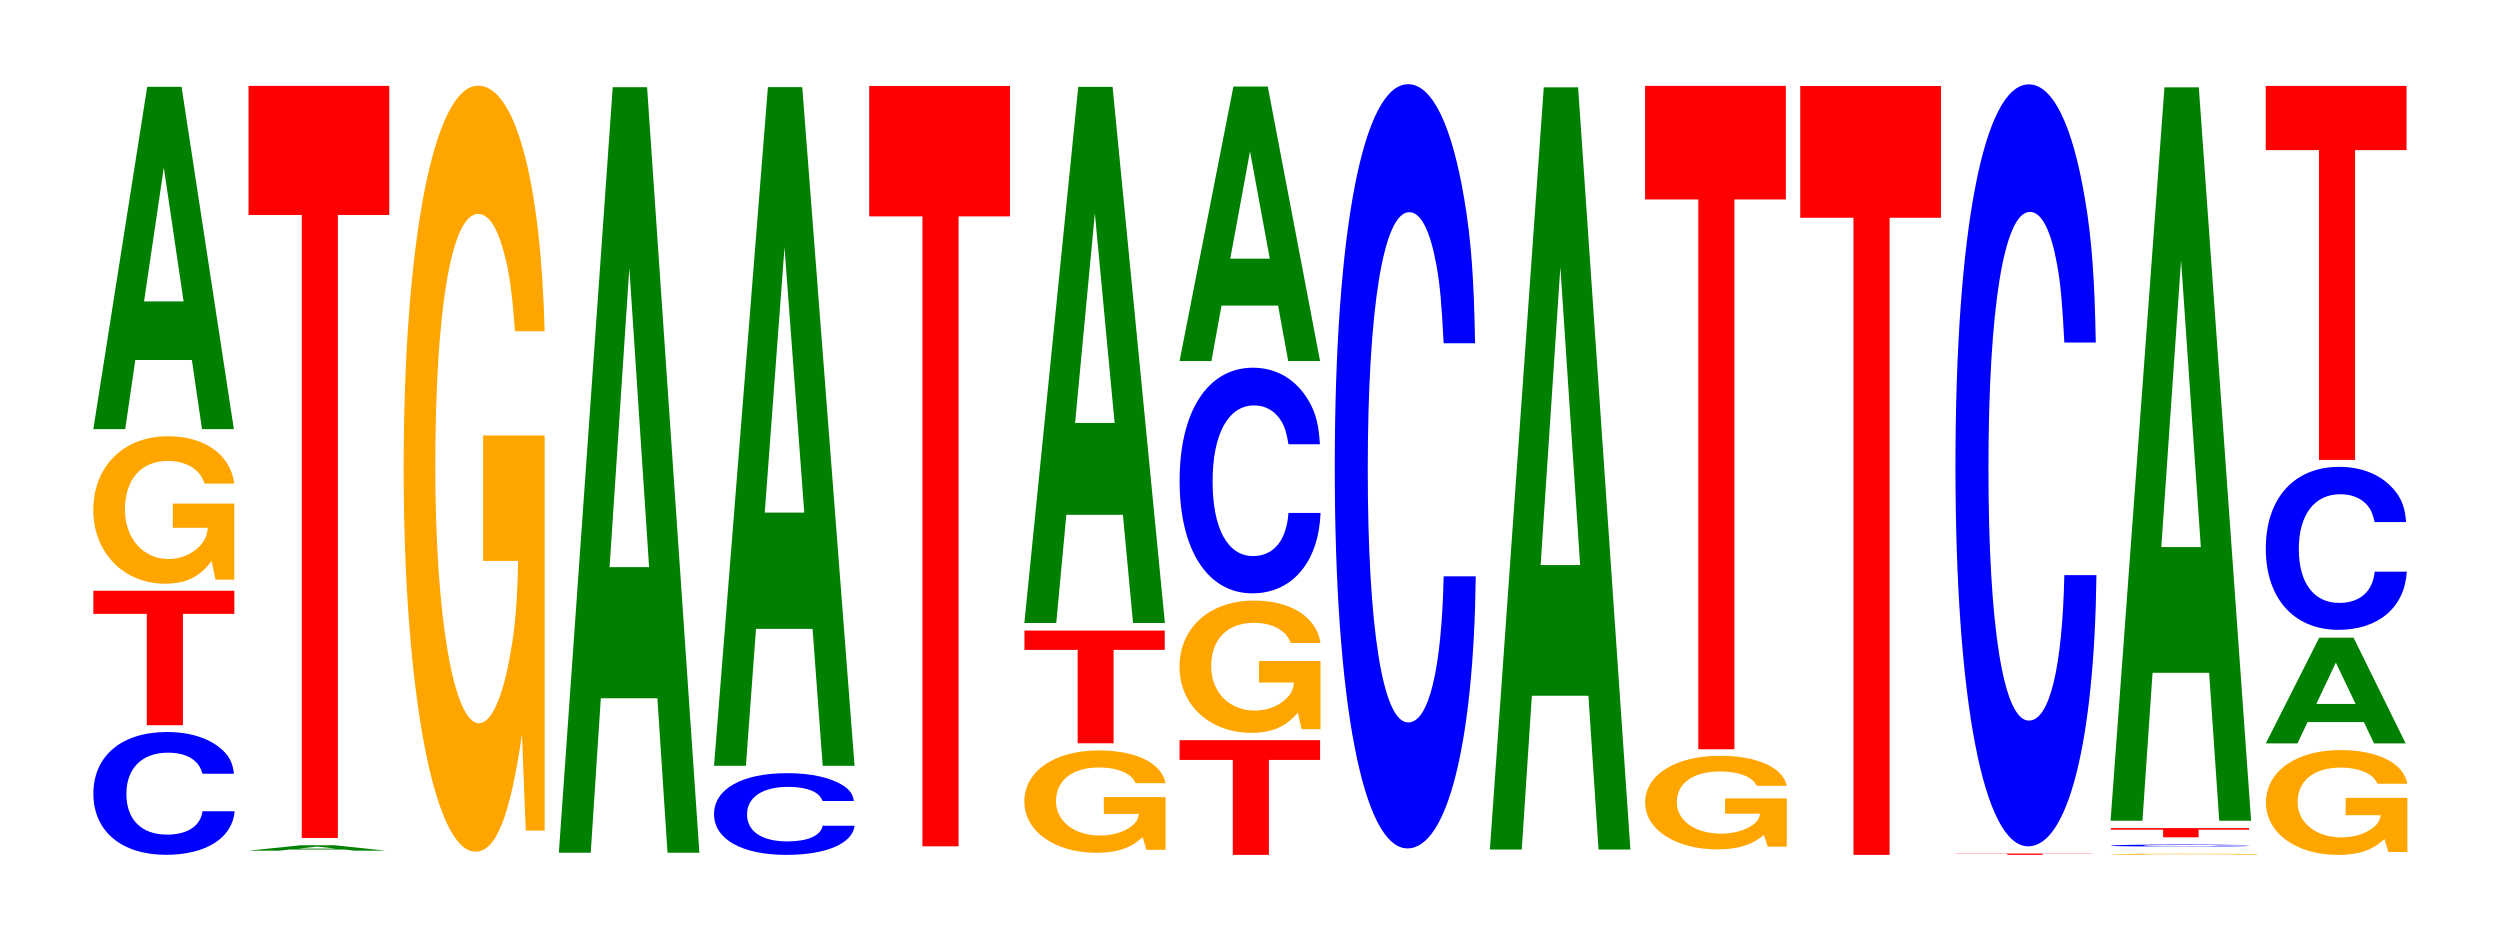
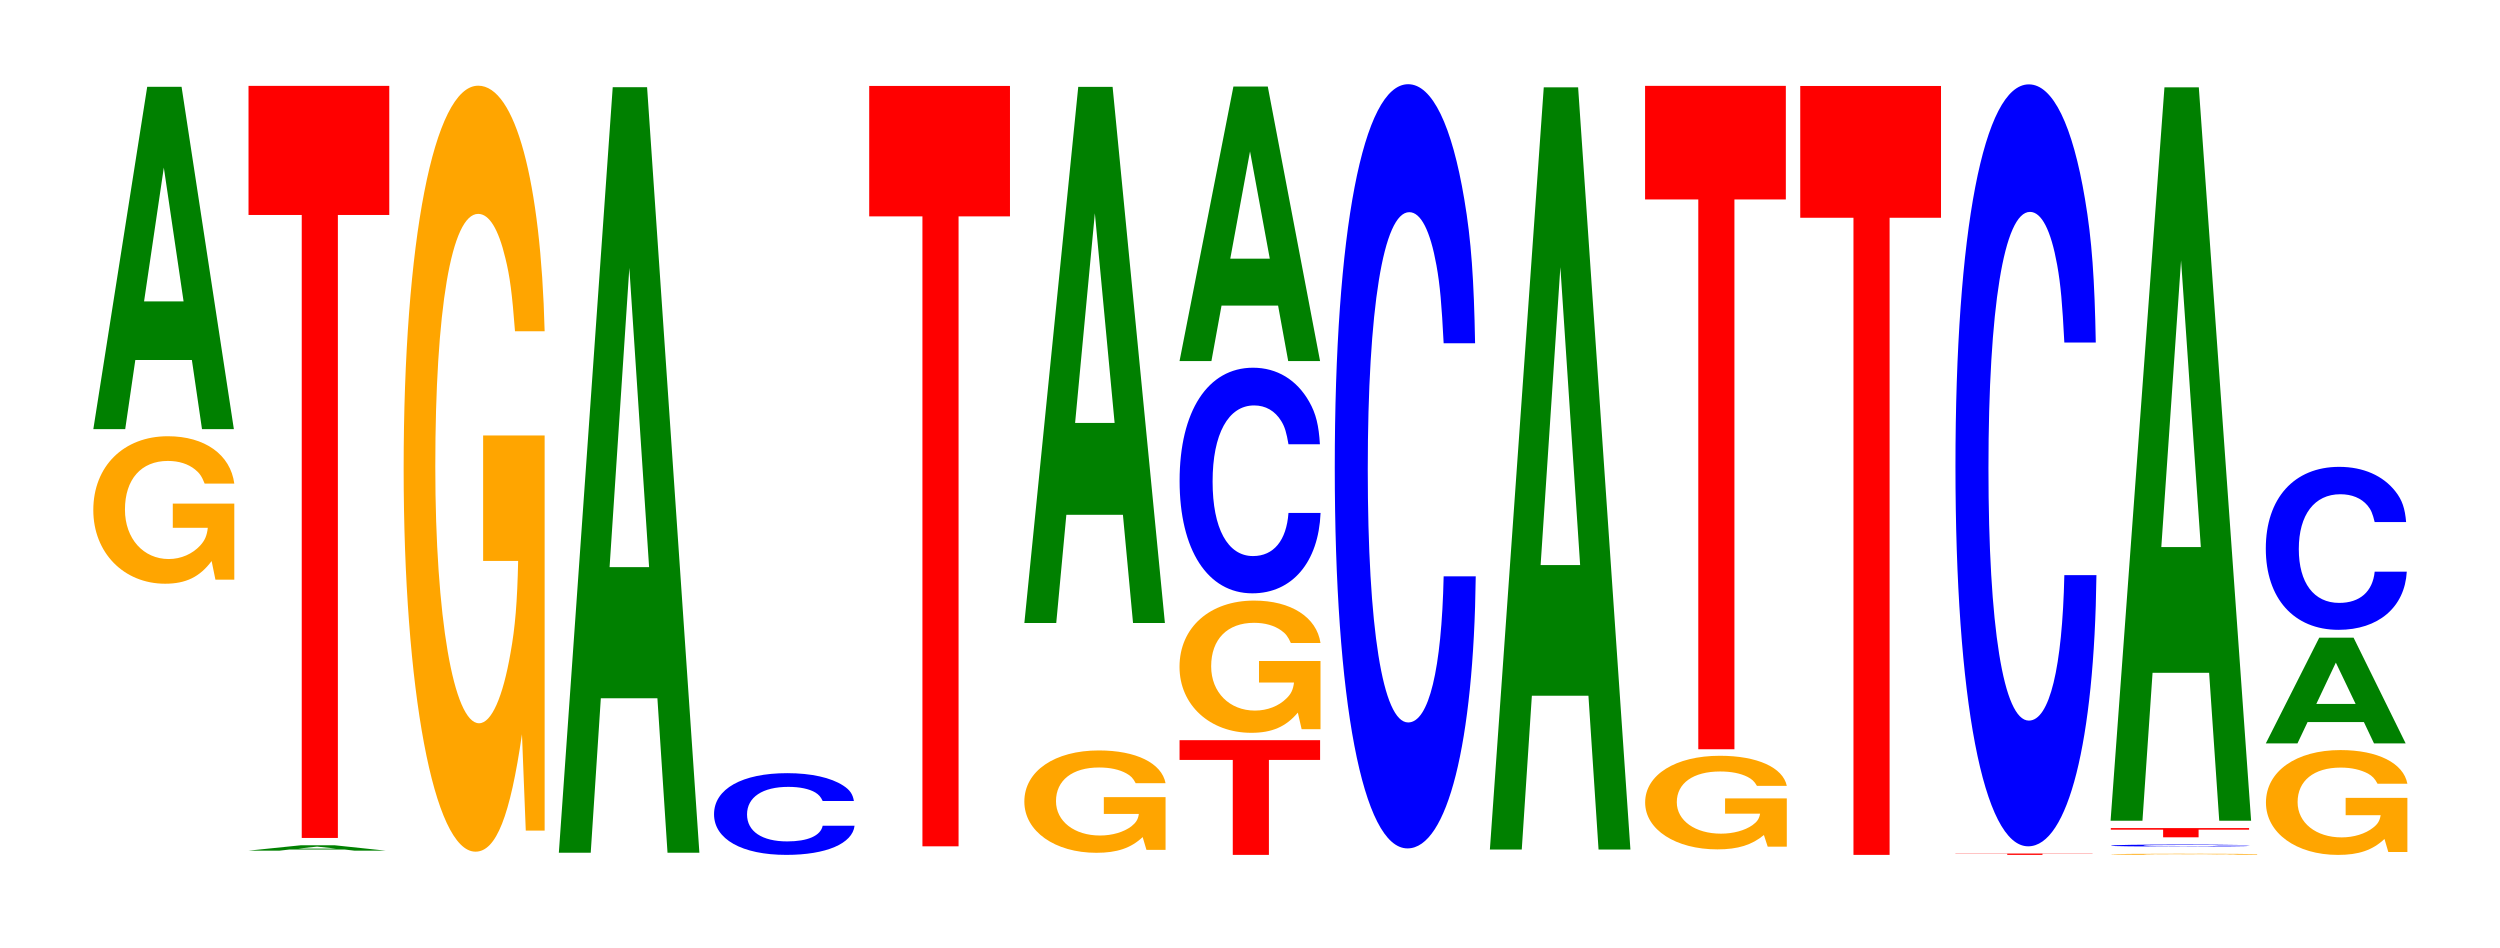
<svg xmlns="http://www.w3.org/2000/svg" xmlns:xlink="http://www.w3.org/1999/xlink" width="174pt" height="66pt" viewBox="0 0 174 66" version="1.1">
  <defs>
    <g>
      <symbol overflow="visible" id="glyph0-0">
-         <path style="stroke:none;" d="M 10.453 -5.391 C 10.375 -6.094 10.172 -6.547 9.703 -7 C 8.844 -7.828 7.469 -8.297 5.797 -8.297 C 2.641 -8.297 0.672 -6.641 0.672 -4 C 0.672 -1.391 2.625 0.25 5.734 0.25 C 8.5 0.25 10.359 -0.922 10.5 -2.781 L 8.266 -2.781 C 8.125 -1.75 7.219 -1.156 5.797 -1.156 C 4.016 -1.156 2.969 -2.203 2.969 -3.984 C 2.969 -5.781 4.062 -6.859 5.875 -6.859 C 6.672 -6.859 7.328 -6.656 7.75 -6.266 C 8 -6.047 8.125 -5.828 8.266 -5.391 Z M 10.453 -5.391 " />
-       </symbol>
+         </symbol>
      <symbol overflow="visible" id="glyph1-0">
-         <path style="stroke:none;" d="M 6.469 -7.75 L 10.047 -7.75 L 10.047 -9.359 L 0.234 -9.359 L 0.234 -7.75 L 3.953 -7.75 L 3.953 0 L 6.469 0 Z M 6.469 -7.75 " />
-       </symbol>
+         </symbol>
      <symbol overflow="visible" id="glyph2-0">
        <path style="stroke:none;" d="M 10.422 -5.266 L 6.141 -5.266 L 6.141 -3.578 L 8.578 -3.578 C 8.516 -3.031 8.375 -2.703 8.047 -2.344 C 7.516 -1.766 6.719 -1.406 5.859 -1.406 C 4.094 -1.406 2.812 -2.828 2.812 -4.844 C 2.812 -6.953 3.938 -8.234 5.797 -8.234 C 6.562 -8.234 7.203 -8.031 7.688 -7.641 C 8 -7.391 8.156 -7.172 8.359 -6.656 L 10.422 -6.656 C 10.156 -8.672 8.375 -9.953 5.797 -9.953 C 2.719 -9.953 0.609 -7.859 0.609 -4.812 C 0.609 -1.859 2.719 0.312 5.609 0.312 C 7.047 0.312 8.016 -0.156 8.844 -1.266 L 9.109 0.031 L 10.422 0.031 Z M 10.422 -5.266 " />
      </symbol>
      <symbol overflow="visible" id="glyph3-0">
        <path style="stroke:none;" d="M 7.234 -4.812 L 7.938 0 L 10.156 0 L 6.516 -23.828 L 4.125 -23.828 L 0.375 0 L 2.594 0 L 3.297 -4.812 Z M 6.656 -8.891 L 3.906 -8.891 L 5.281 -18.203 Z M 6.656 -8.891 " />
      </symbol>
      <symbol overflow="visible" id="glyph4-0">
        <path style="stroke:none;" d="M 7.047 -0.078 L 7.719 0 L 9.891 0 L 6.344 -0.375 L 4 -0.375 L 0.359 0 L 2.516 0 L 3.203 -0.078 Z M 6.469 -0.141 L 3.797 -0.141 L 5.125 -0.281 Z M 6.469 -0.141 " />
      </symbol>
      <symbol overflow="visible" id="glyph5-0">
        <path style="stroke:none;" d="M 6.453 -43.359 L 10.031 -43.359 L 10.031 -52.344 L 0.234 -52.344 L 0.234 -43.359 L 3.938 -43.359 L 3.938 0 L 6.453 0 Z M 6.453 -43.359 " />
      </symbol>
      <symbol overflow="visible" id="glyph6-0">
        <path style="stroke:none;" d="M 10.422 -27.359 L 6.141 -27.359 L 6.141 -18.625 L 8.578 -18.625 C 8.516 -15.766 8.375 -14.031 8.047 -12.219 C 7.516 -9.141 6.719 -7.328 5.859 -7.328 C 4.094 -7.328 2.812 -14.719 2.812 -25.188 C 2.812 -36.141 3.938 -42.781 5.797 -42.781 C 6.562 -42.781 7.203 -41.734 7.688 -39.703 C 8 -38.453 8.156 -37.266 8.359 -34.609 L 10.422 -34.609 C 10.156 -45.078 8.375 -51.703 5.797 -51.703 C 2.719 -51.703 0.609 -40.891 0.609 -25.047 C 0.609 -9.625 2.719 1.609 5.609 1.609 C 7.047 1.609 8.016 -0.844 8.844 -6.562 L 9.109 0.141 L 10.422 0.141 Z M 10.422 -27.359 " />
      </symbol>
      <symbol overflow="visible" id="glyph7-0">
        <path style="stroke:none;" d="M 7.234 -10.75 L 7.938 0 L 10.156 0 L 6.516 -53.281 L 4.125 -53.281 L 0.375 0 L 2.594 0 L 3.297 -10.75 Z M 6.656 -19.875 L 3.906 -19.875 L 5.281 -40.703 Z M 6.656 -19.875 " />
      </symbol>
      <symbol overflow="visible" id="glyph8-0">
        <path style="stroke:none;" d="M 10.406 -3.578 C 10.328 -4.047 10.141 -4.344 9.656 -4.656 C 8.812 -5.203 7.438 -5.516 5.766 -5.516 C 2.625 -5.516 0.672 -4.422 0.672 -2.656 C 0.672 -0.922 2.609 0.172 5.703 0.172 C 8.469 0.172 10.312 -0.609 10.453 -1.859 L 8.234 -1.859 C 8.094 -1.156 7.188 -0.766 5.766 -0.766 C 4 -0.766 2.969 -1.469 2.969 -2.641 C 2.969 -3.844 4.047 -4.562 5.844 -4.562 C 6.641 -4.562 7.297 -4.422 7.719 -4.172 C 7.969 -4.016 8.094 -3.875 8.234 -3.578 Z M 10.406 -3.578 " />
      </symbol>
      <symbol overflow="visible" id="glyph9-0">
-         <path style="stroke:none;" d="M 7.234 -9.531 L 7.938 0 L 10.156 0 L 6.516 -47.234 L 4.125 -47.234 L 0.375 0 L 2.594 0 L 3.297 -9.531 Z M 6.656 -17.625 L 3.906 -17.625 L 5.281 -36.094 Z M 6.656 -17.625 " />
-       </symbol>
+         </symbol>
      <symbol overflow="visible" id="glyph10-0">
        <path style="stroke:none;" d="M 6.453 -43.844 L 10.031 -43.844 L 10.031 -52.922 L 0.234 -52.922 L 0.234 -43.844 L 3.938 -43.844 L 3.938 0 L 6.453 0 Z M 6.453 -43.844 " />
      </symbol>
      <symbol overflow="visible" id="glyph11-0">
        <path style="stroke:none;" d="M 10.438 -3.656 L 6.141 -3.656 L 6.141 -2.484 L 8.578 -2.484 C 8.531 -2.109 8.375 -1.875 8.062 -1.625 C 7.531 -1.219 6.719 -0.984 5.875 -0.984 C 4.094 -0.984 2.812 -1.969 2.812 -3.375 C 2.812 -4.828 3.953 -5.719 5.812 -5.719 C 6.578 -5.719 7.219 -5.578 7.703 -5.312 C 8.016 -5.141 8.172 -4.984 8.359 -4.625 L 10.438 -4.625 C 10.172 -6.031 8.375 -6.906 5.797 -6.906 C 2.719 -6.906 0.609 -5.469 0.609 -3.344 C 0.609 -1.281 2.734 0.219 5.625 0.219 C 7.062 0.219 8.031 -0.109 8.844 -0.875 L 9.109 0.016 L 10.438 0.016 Z M 10.438 -3.656 " />
      </symbol>
      <symbol overflow="visible" id="glyph12-0">
-         <path style="stroke:none;" d="M 6.438 -6.5 L 10 -6.5 L 10 -7.844 L 0.234 -7.844 L 0.234 -6.5 L 3.938 -6.5 L 3.938 0 L 6.438 0 Z M 6.438 -6.5 " />
-       </symbol>
+         </symbol>
      <symbol overflow="visible" id="glyph13-0">
        <path style="stroke:none;" d="M 7.234 -7.531 L 7.938 0 L 10.156 0 L 6.516 -37.312 L 4.125 -37.312 L 0.375 0 L 2.594 0 L 3.297 -7.531 Z M 6.656 -13.922 L 3.906 -13.922 L 5.281 -28.516 Z M 6.656 -13.922 " />
      </symbol>
      <symbol overflow="visible" id="glyph14-0">
        <path style="stroke:none;" d="M 6.453 -6.609 L 10.016 -6.609 L 10.016 -7.984 L 0.234 -7.984 L 0.234 -6.609 L 3.938 -6.609 L 3.938 0 L 6.453 0 Z M 6.453 -6.609 " />
      </symbol>
      <symbol overflow="visible" id="glyph15-0">
        <path style="stroke:none;" d="M 10.422 -4.719 L 6.141 -4.719 L 6.141 -3.219 L 8.578 -3.219 C 8.516 -2.719 8.375 -2.422 8.047 -2.109 C 7.516 -1.578 6.719 -1.266 5.859 -1.266 C 4.094 -1.266 2.812 -2.531 2.812 -4.344 C 2.812 -6.234 3.938 -7.375 5.797 -7.375 C 6.562 -7.375 7.203 -7.188 7.688 -6.844 C 8 -6.625 8.156 -6.422 8.359 -5.969 L 10.422 -5.969 C 10.156 -7.766 8.375 -8.922 5.797 -8.922 C 2.719 -8.922 0.609 -7.047 0.609 -4.312 C 0.609 -1.656 2.719 0.281 5.609 0.281 C 7.047 0.281 8.016 -0.141 8.844 -1.125 L 9.109 0.031 L 10.422 0.031 Z M 10.422 -4.719 " />
      </symbol>
      <symbol overflow="visible" id="glyph16-0">
        <path style="stroke:none;" d="M 10.438 -9.906 C 10.359 -11.203 10.172 -12.031 9.688 -12.875 C 8.828 -14.391 7.453 -15.234 5.781 -15.234 C 2.641 -15.234 0.672 -12.219 0.672 -7.359 C 0.672 -2.547 2.625 0.469 5.734 0.469 C 8.5 0.469 10.344 -1.688 10.484 -5.125 L 8.25 -5.125 C 8.109 -3.203 7.219 -2.125 5.781 -2.125 C 4.016 -2.125 2.969 -4.047 2.969 -7.312 C 2.969 -10.625 4.062 -12.609 5.859 -12.609 C 6.656 -12.609 7.312 -12.234 7.75 -11.516 C 8 -11.109 8.109 -10.719 8.25 -9.906 Z M 10.438 -9.906 " />
      </symbol>
      <symbol overflow="visible" id="glyph17-0">
        <path style="stroke:none;" d="M 7.234 -3.859 L 7.938 0 L 10.156 0 L 6.516 -19.109 L 4.125 -19.109 L 0.375 0 L 2.594 0 L 3.297 -3.859 Z M 6.656 -7.125 L 3.906 -7.125 L 5.281 -14.594 Z M 6.656 -7.125 " />
      </symbol>
      <symbol overflow="visible" id="glyph18-0">
        <path style="stroke:none;" d="M 10.438 -33.562 C 10.359 -37.953 10.172 -40.734 9.688 -43.578 C 8.828 -48.734 7.453 -51.594 5.781 -51.594 C 2.641 -51.594 0.672 -41.359 0.672 -24.922 C 0.672 -8.641 2.625 1.594 5.734 1.594 C 8.5 1.594 10.344 -5.703 10.484 -17.344 L 8.25 -17.344 C 8.109 -10.859 7.219 -7.172 5.781 -7.172 C 4.016 -7.172 2.969 -13.719 2.969 -24.781 C 2.969 -36 4.062 -42.688 5.859 -42.688 C 6.656 -42.688 7.312 -41.422 7.75 -38.984 C 8 -37.594 8.109 -36.281 8.25 -33.562 Z M 10.438 -33.562 " />
      </symbol>
      <symbol overflow="visible" id="glyph19-0">
        <path style="stroke:none;" d="M 7.234 -10.703 L 7.938 0 L 10.156 0 L 6.516 -53.047 L 4.125 -53.047 L 0.375 0 L 2.594 0 L 3.297 -10.703 Z M 6.656 -19.797 L 3.906 -19.797 L 5.281 -40.531 Z M 6.656 -19.797 " />
      </symbol>
      <symbol overflow="visible" id="glyph20-0">
        <path style="stroke:none;" d="M 10.484 -3.344 L 6.188 -3.344 L 6.188 -2.281 L 8.625 -2.281 C 8.562 -1.922 8.422 -1.719 8.094 -1.484 C 7.562 -1.109 6.75 -0.891 5.906 -0.891 C 4.109 -0.891 2.828 -1.797 2.828 -3.078 C 2.828 -4.406 3.969 -5.219 5.844 -5.219 C 6.609 -5.219 7.25 -5.094 7.75 -4.844 C 8.047 -4.688 8.219 -4.547 8.406 -4.219 L 10.484 -4.219 C 10.219 -5.5 8.422 -6.312 5.828 -6.312 C 2.734 -6.312 0.625 -4.984 0.625 -3.062 C 0.625 -1.172 2.75 0.203 5.656 0.203 C 7.094 0.203 8.062 -0.109 8.891 -0.797 L 9.156 0.016 L 10.484 0.016 Z M 10.484 -3.344 " />
      </symbol>
      <symbol overflow="visible" id="glyph21-0">
        <path style="stroke:none;" d="M 6.453 -38.266 L 10.031 -38.266 L 10.031 -46.172 L 0.234 -46.172 L 0.234 -38.266 L 3.938 -38.266 L 3.938 0 L 6.453 0 Z M 6.453 -38.266 " />
      </symbol>
      <symbol overflow="visible" id="glyph22-0">
        <path style="stroke:none;" d="M 6.453 -44.344 L 10.031 -44.344 L 10.031 -53.516 L 0.234 -53.516 L 0.234 -44.344 L 3.938 -44.344 L 3.938 0 L 6.453 0 Z M 6.453 -44.344 " />
      </symbol>
      <symbol overflow="visible" id="glyph23-0">
        <path style="stroke:none;" d="M 6.297 -0.078 L 9.781 -0.078 L 9.781 -0.094 L 0.234 -0.094 L 0.234 -0.078 L 3.844 -0.078 L 3.844 0 L 6.297 0 Z M 6.297 -0.078 " />
      </symbol>
      <symbol overflow="visible" id="glyph24-0">
        <path style="stroke:none;" d="M 10.438 -33.469 C 10.359 -37.828 10.172 -40.609 9.688 -43.453 C 8.828 -48.594 7.453 -51.438 5.781 -51.438 C 2.641 -51.438 0.672 -41.234 0.672 -24.859 C 0.672 -8.609 2.625 1.594 5.734 1.594 C 8.5 1.594 10.344 -5.688 10.484 -17.281 L 8.25 -17.281 C 8.109 -10.828 7.219 -7.156 5.781 -7.156 C 4.016 -7.156 2.969 -13.672 2.969 -24.719 C 2.969 -35.891 4.062 -42.562 5.859 -42.562 C 6.656 -42.562 7.312 -41.312 7.75 -38.875 C 8 -37.484 8.109 -36.172 8.25 -33.469 Z M 10.438 -33.469 " />
      </symbol>
      <symbol overflow="visible" id="glyph25-0">
        <path style="stroke:none;" d="M 10.844 -0.031 L 6.391 -0.031 L 8.922 -0.031 C 8.859 -0.016 8.703 -0.016 8.375 -0.016 C 7.828 -0.016 6.984 -0.016 6.094 -0.016 C 4.25 -0.016 2.922 -0.016 2.922 -0.031 C 2.922 -0.047 4.109 -0.062 6.031 -0.062 C 6.828 -0.062 7.5 -0.062 8 -0.047 C 8.328 -0.047 8.5 -0.047 8.688 -0.047 L 10.844 -0.047 C 10.562 -0.062 8.703 -0.078 6.031 -0.078 C 2.828 -0.078 0.641 -0.062 0.641 -0.031 C 0.641 -0.016 2.844 0 5.844 0 C 7.328 0 8.344 0 9.203 -0.016 L 9.469 0 L 10.844 0 Z M 10.844 -0.031 " />
      </symbol>
      <symbol overflow="visible" id="glyph26-0">
        <path style="stroke:none;" d="M 10.328 -0.094 C 10.25 -0.109 10.047 -0.109 9.578 -0.109 C 8.734 -0.125 7.375 -0.141 5.719 -0.141 C 2.609 -0.141 0.672 -0.109 0.672 -0.062 C 0.672 -0.016 2.594 0 5.656 0 C 8.406 0 10.234 -0.016 10.375 -0.047 L 8.156 -0.047 C 8.031 -0.031 7.125 -0.016 5.719 -0.016 C 3.969 -0.016 2.938 -0.031 2.938 -0.062 C 2.938 -0.094 4.016 -0.109 5.797 -0.109 C 6.594 -0.109 7.234 -0.109 7.656 -0.109 C 7.906 -0.109 8.031 -0.094 8.156 -0.094 Z M 10.328 -0.094 " />
      </symbol>
      <symbol overflow="visible" id="glyph27-0">
        <path style="stroke:none;" d="M 6.344 -0.531 L 9.859 -0.531 L 9.859 -0.641 L 0.234 -0.641 L 0.234 -0.531 L 3.875 -0.531 L 3.875 0 L 6.344 0 Z M 6.344 -0.531 " />
      </symbol>
      <symbol overflow="visible" id="glyph28-0">
        <path style="stroke:none;" d="M 7.234 -10.297 L 7.938 0 L 10.156 0 L 6.516 -51.047 L 4.125 -51.047 L 0.375 0 L 2.594 0 L 3.297 -10.297 Z M 6.656 -19.047 L 3.906 -19.047 L 5.281 -39 Z M 6.656 -19.047 " />
      </symbol>
      <symbol overflow="visible" id="glyph29-0">
        <path style="stroke:none;" d="M 10.469 -3.75 L 6.172 -3.75 L 6.172 -2.547 L 8.609 -2.547 C 8.547 -2.156 8.406 -1.922 8.078 -1.672 C 7.547 -1.25 6.734 -1 5.891 -1 C 4.109 -1 2.828 -2.016 2.828 -3.453 C 2.828 -4.938 3.953 -5.859 5.828 -5.859 C 6.594 -5.859 7.234 -5.703 7.734 -5.438 C 8.031 -5.266 8.203 -5.094 8.391 -4.734 L 10.469 -4.734 C 10.203 -6.172 8.406 -7.078 5.812 -7.078 C 2.719 -7.078 0.625 -5.594 0.625 -3.422 C 0.625 -1.312 2.734 0.219 5.641 0.219 C 7.078 0.219 8.047 -0.109 8.875 -0.891 L 9.141 0.016 L 10.469 0.016 Z M 10.469 -3.75 " />
      </symbol>
      <symbol overflow="visible" id="glyph30-0">
        <path style="stroke:none;" d="M 7.203 -1.484 L 7.906 0 L 10.109 0 L 6.484 -7.359 L 4.094 -7.359 L 0.375 0 L 2.578 0 L 3.281 -1.484 Z M 6.625 -2.75 L 3.891 -2.75 L 5.25 -5.625 Z M 6.625 -2.75 " />
      </symbol>
      <symbol overflow="visible" id="glyph31-0">
        <path style="stroke:none;" d="M 10.438 -7.156 C 10.359 -8.094 10.172 -8.688 9.688 -9.297 C 8.828 -10.391 7.453 -11 5.781 -11 C 2.641 -11 0.672 -8.812 0.672 -5.312 C 0.672 -1.844 2.625 0.344 5.734 0.344 C 8.5 0.344 10.344 -1.219 10.484 -3.703 L 8.25 -3.703 C 8.109 -2.312 7.219 -1.531 5.781 -1.531 C 4.016 -1.531 2.969 -2.922 2.969 -5.281 C 2.969 -7.672 4.062 -9.094 5.859 -9.094 C 6.656 -9.094 7.312 -8.828 7.75 -8.312 C 8 -8.016 8.109 -7.734 8.25 -7.156 Z M 10.438 -7.156 " />
      </symbol>
      <symbol overflow="visible" id="glyph32-0">
-         <path style="stroke:none;" d="M 6.453 -21.562 L 10.031 -21.562 L 10.031 -26.031 L 0.234 -26.031 L 0.234 -21.562 L 3.938 -21.562 L 3.938 0 L 6.453 0 Z M 6.453 -21.562 " />
-       </symbol>
+         </symbol>
    </g>
  </defs>
  <g id="surface1">
    <g style="fill:rgb(0%,0%,100%);fill-opacity:1;">
      <use xlink:href="#glyph0-0" x="5.828" y="59.245" />
    </g>
    <g style="fill:rgb(100%,0%,0%);fill-opacity:1;">
      <use xlink:href="#glyph1-0" x="6.263" y="50.475" />
    </g>
    <g style="fill:rgb(100%,64.647%,0%);fill-opacity:1;">
      <use xlink:href="#glyph2-0" x="5.885" y="40.315" />
    </g>
    <g style="fill:rgb(0%,50.194%,0%);fill-opacity:1;">
      <use xlink:href="#glyph3-0" x="6.121" y="29.868" />
    </g>
    <g style="fill:rgb(0%,50.194%,0%);fill-opacity:1;">
      <use xlink:href="#glyph4-0" x="16.943" y="59.205" />
    </g>
    <g style="fill:rgb(100%,0%,0%);fill-opacity:1;">
      <use xlink:href="#glyph5-0" x="17.063" y="58.321" />
    </g>
    <g style="fill:rgb(100%,64.647%,0%);fill-opacity:1;">
      <use xlink:href="#glyph6-0" x="27.485" y="57.667" />
    </g>
    <g style="fill:rgb(0%,50.194%,0%);fill-opacity:1;">
      <use xlink:href="#glyph7-0" x="38.521" y="59.349" />
    </g>
    <g style="fill:rgb(0%,0%,100%);fill-opacity:1;">
      <use xlink:href="#glyph8-0" x="49.025" y="59.328" />
    </g>
    <g style="fill:rgb(0%,50.194%,0%);fill-opacity:1;">
      <use xlink:href="#glyph9-0" x="49.321" y="53.3" />
    </g>
    <g style="fill:rgb(100%,0%,0%);fill-opacity:1;">
      <use xlink:href="#glyph10-0" x="60.263" y="58.904" />
    </g>
    <g style="fill:rgb(100%,64.647%,0%);fill-opacity:1;">
      <use xlink:href="#glyph11-0" x="70.685" y="59.136" />
    </g>
    <g style="fill:rgb(100%,0%,0%);fill-opacity:1;">
      <use xlink:href="#glyph12-0" x="71.067" y="51.732" />
    </g>
    <g style="fill:rgb(0%,50.194%,0%);fill-opacity:1;">
      <use xlink:href="#glyph13-0" x="70.921" y="43.36" />
    </g>
    <g style="fill:rgb(100%,0%,0%);fill-opacity:1;">
      <use xlink:href="#glyph14-0" x="81.863" y="59.5" />
    </g>
    <g style="fill:rgb(100%,64.647%,0%);fill-opacity:1;">
      <use xlink:href="#glyph15-0" x="81.485" y="50.723" />
    </g>
    <g style="fill:rgb(0%,0%,100%);fill-opacity:1;">
      <use xlink:href="#glyph16-0" x="81.428" y="40.827" />
    </g>
    <g style="fill:rgb(0%,50.194%,0%);fill-opacity:1;">
      <use xlink:href="#glyph17-0" x="81.721" y="25.13" />
    </g>
    <g style="fill:rgb(0%,0%,100%);fill-opacity:1;">
      <use xlink:href="#glyph18-0" x="92.228" y="57.455" />
    </g>
    <g style="fill:rgb(0%,50.194%,0%);fill-opacity:1;">
      <use xlink:href="#glyph19-0" x="103.321" y="59.126" />
    </g>
    <g style="fill:rgb(100%,64.647%,0%);fill-opacity:1;">
      <use xlink:href="#glyph20-0" x="113.877" y="58.914" />
    </g>
    <g style="fill:rgb(100%,0%,0%);fill-opacity:1;">
      <use xlink:href="#glyph21-0" x="114.263" y="52.148" />
    </g>
    <g style="fill:rgb(100%,0%,0%);fill-opacity:1;">
      <use xlink:href="#glyph22-0" x="125.063" y="59.5" />
    </g>
    <g style="fill:rgb(100%,0%,0%);fill-opacity:1;">
      <use xlink:href="#glyph23-0" x="135.86" y="59.5" />
    </g>
    <g style="fill:rgb(0%,0%,100%);fill-opacity:1;">
      <use xlink:href="#glyph24-0" x="135.428" y="57.31" />
    </g>
    <g style="fill:rgb(100%,64.647%,0%);fill-opacity:1;">
      <use xlink:href="#glyph25-0" x="146.255" y="59.497" />
    </g>
    <g style="fill:rgb(0%,0%,100%);fill-opacity:1;">
      <use xlink:href="#glyph26-0" x="146.243" y="58.92" />
    </g>
    <g style="fill:rgb(100%,0%,0%);fill-opacity:1;">
      <use xlink:href="#glyph27-0" x="146.678" y="58.276" />
    </g>
    <g style="fill:rgb(0%,50.194%,0%);fill-opacity:1;">
      <use xlink:href="#glyph28-0" x="146.521" y="57.124" />
    </g>
    <g style="fill:rgb(100%,64.647%,0%);fill-opacity:1;">
      <use xlink:href="#glyph29-0" x="157.085" y="59.283" />
    </g>
    <g style="fill:rgb(0%,50.194%,0%);fill-opacity:1;">
      <use xlink:href="#glyph30-0" x="157.325" y="51.742" />
    </g>
    <g style="fill:rgb(0%,0%,100%);fill-opacity:1;">
      <use xlink:href="#glyph31-0" x="157.028" y="43.493" />
    </g>
    <g style="fill:rgb(100%,0%,0%);fill-opacity:1;">
      <use xlink:href="#glyph32-0" x="157.463" y="32.01" />
    </g>
  </g>
</svg>